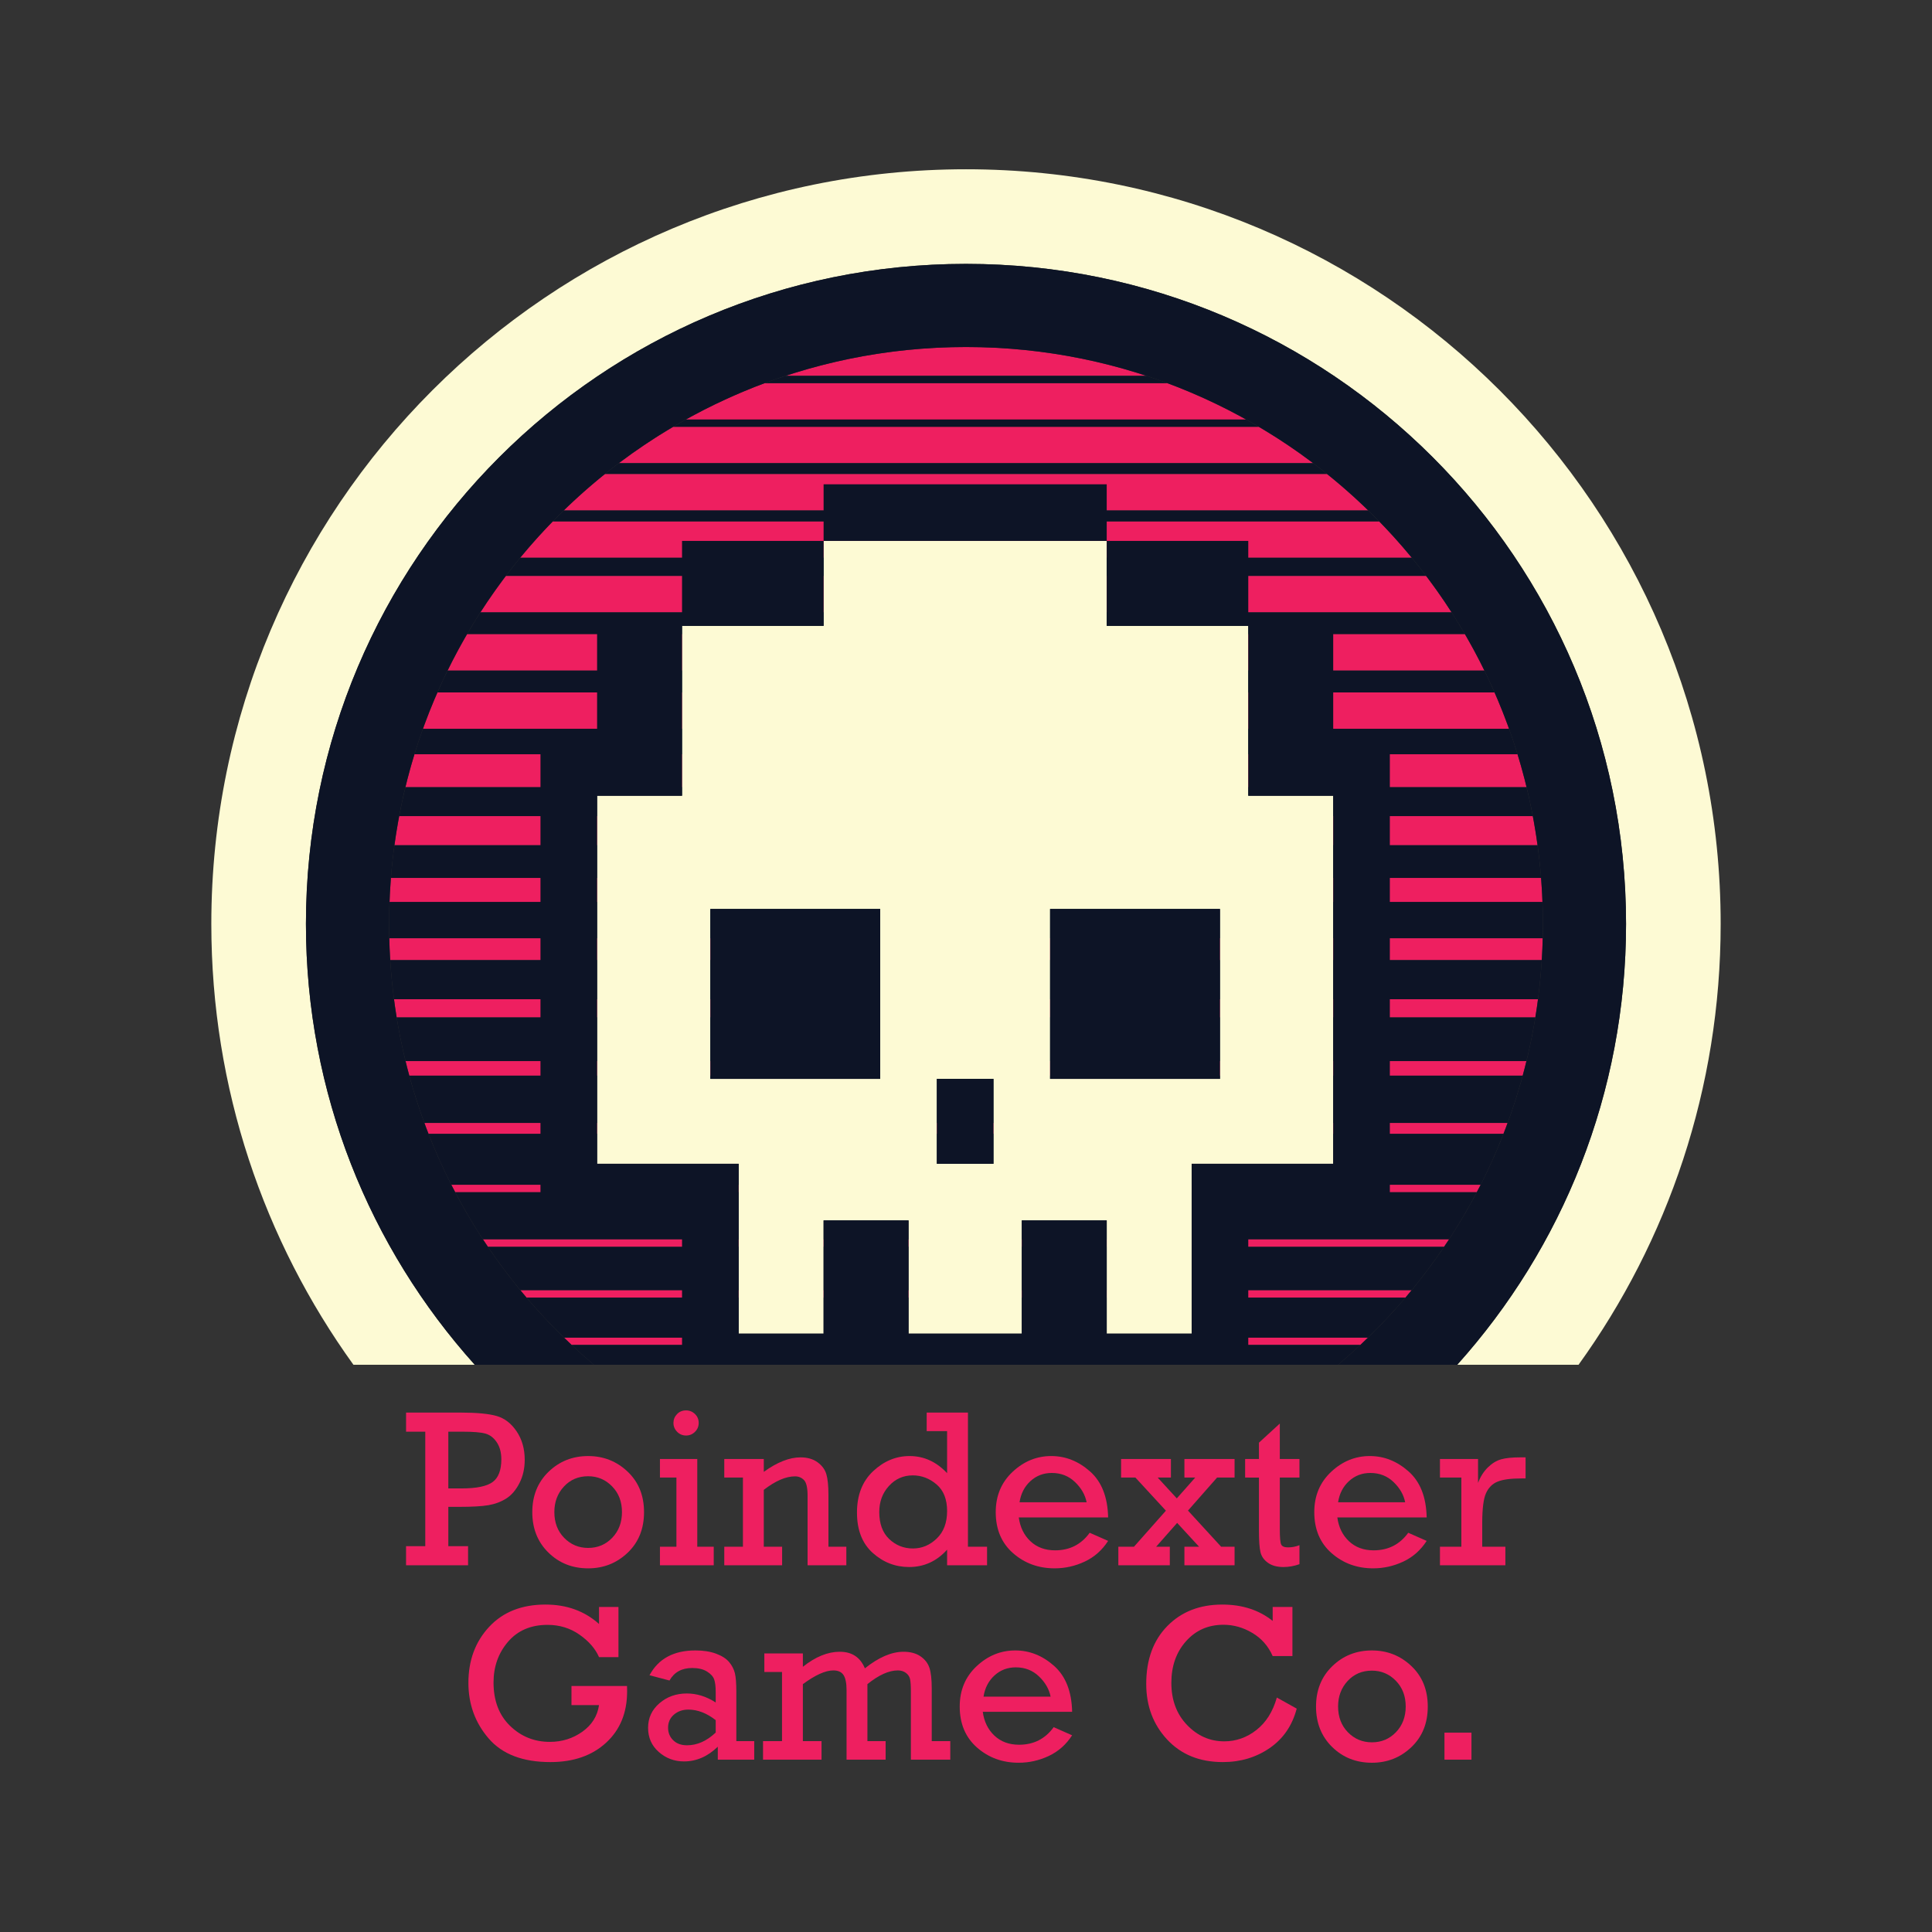
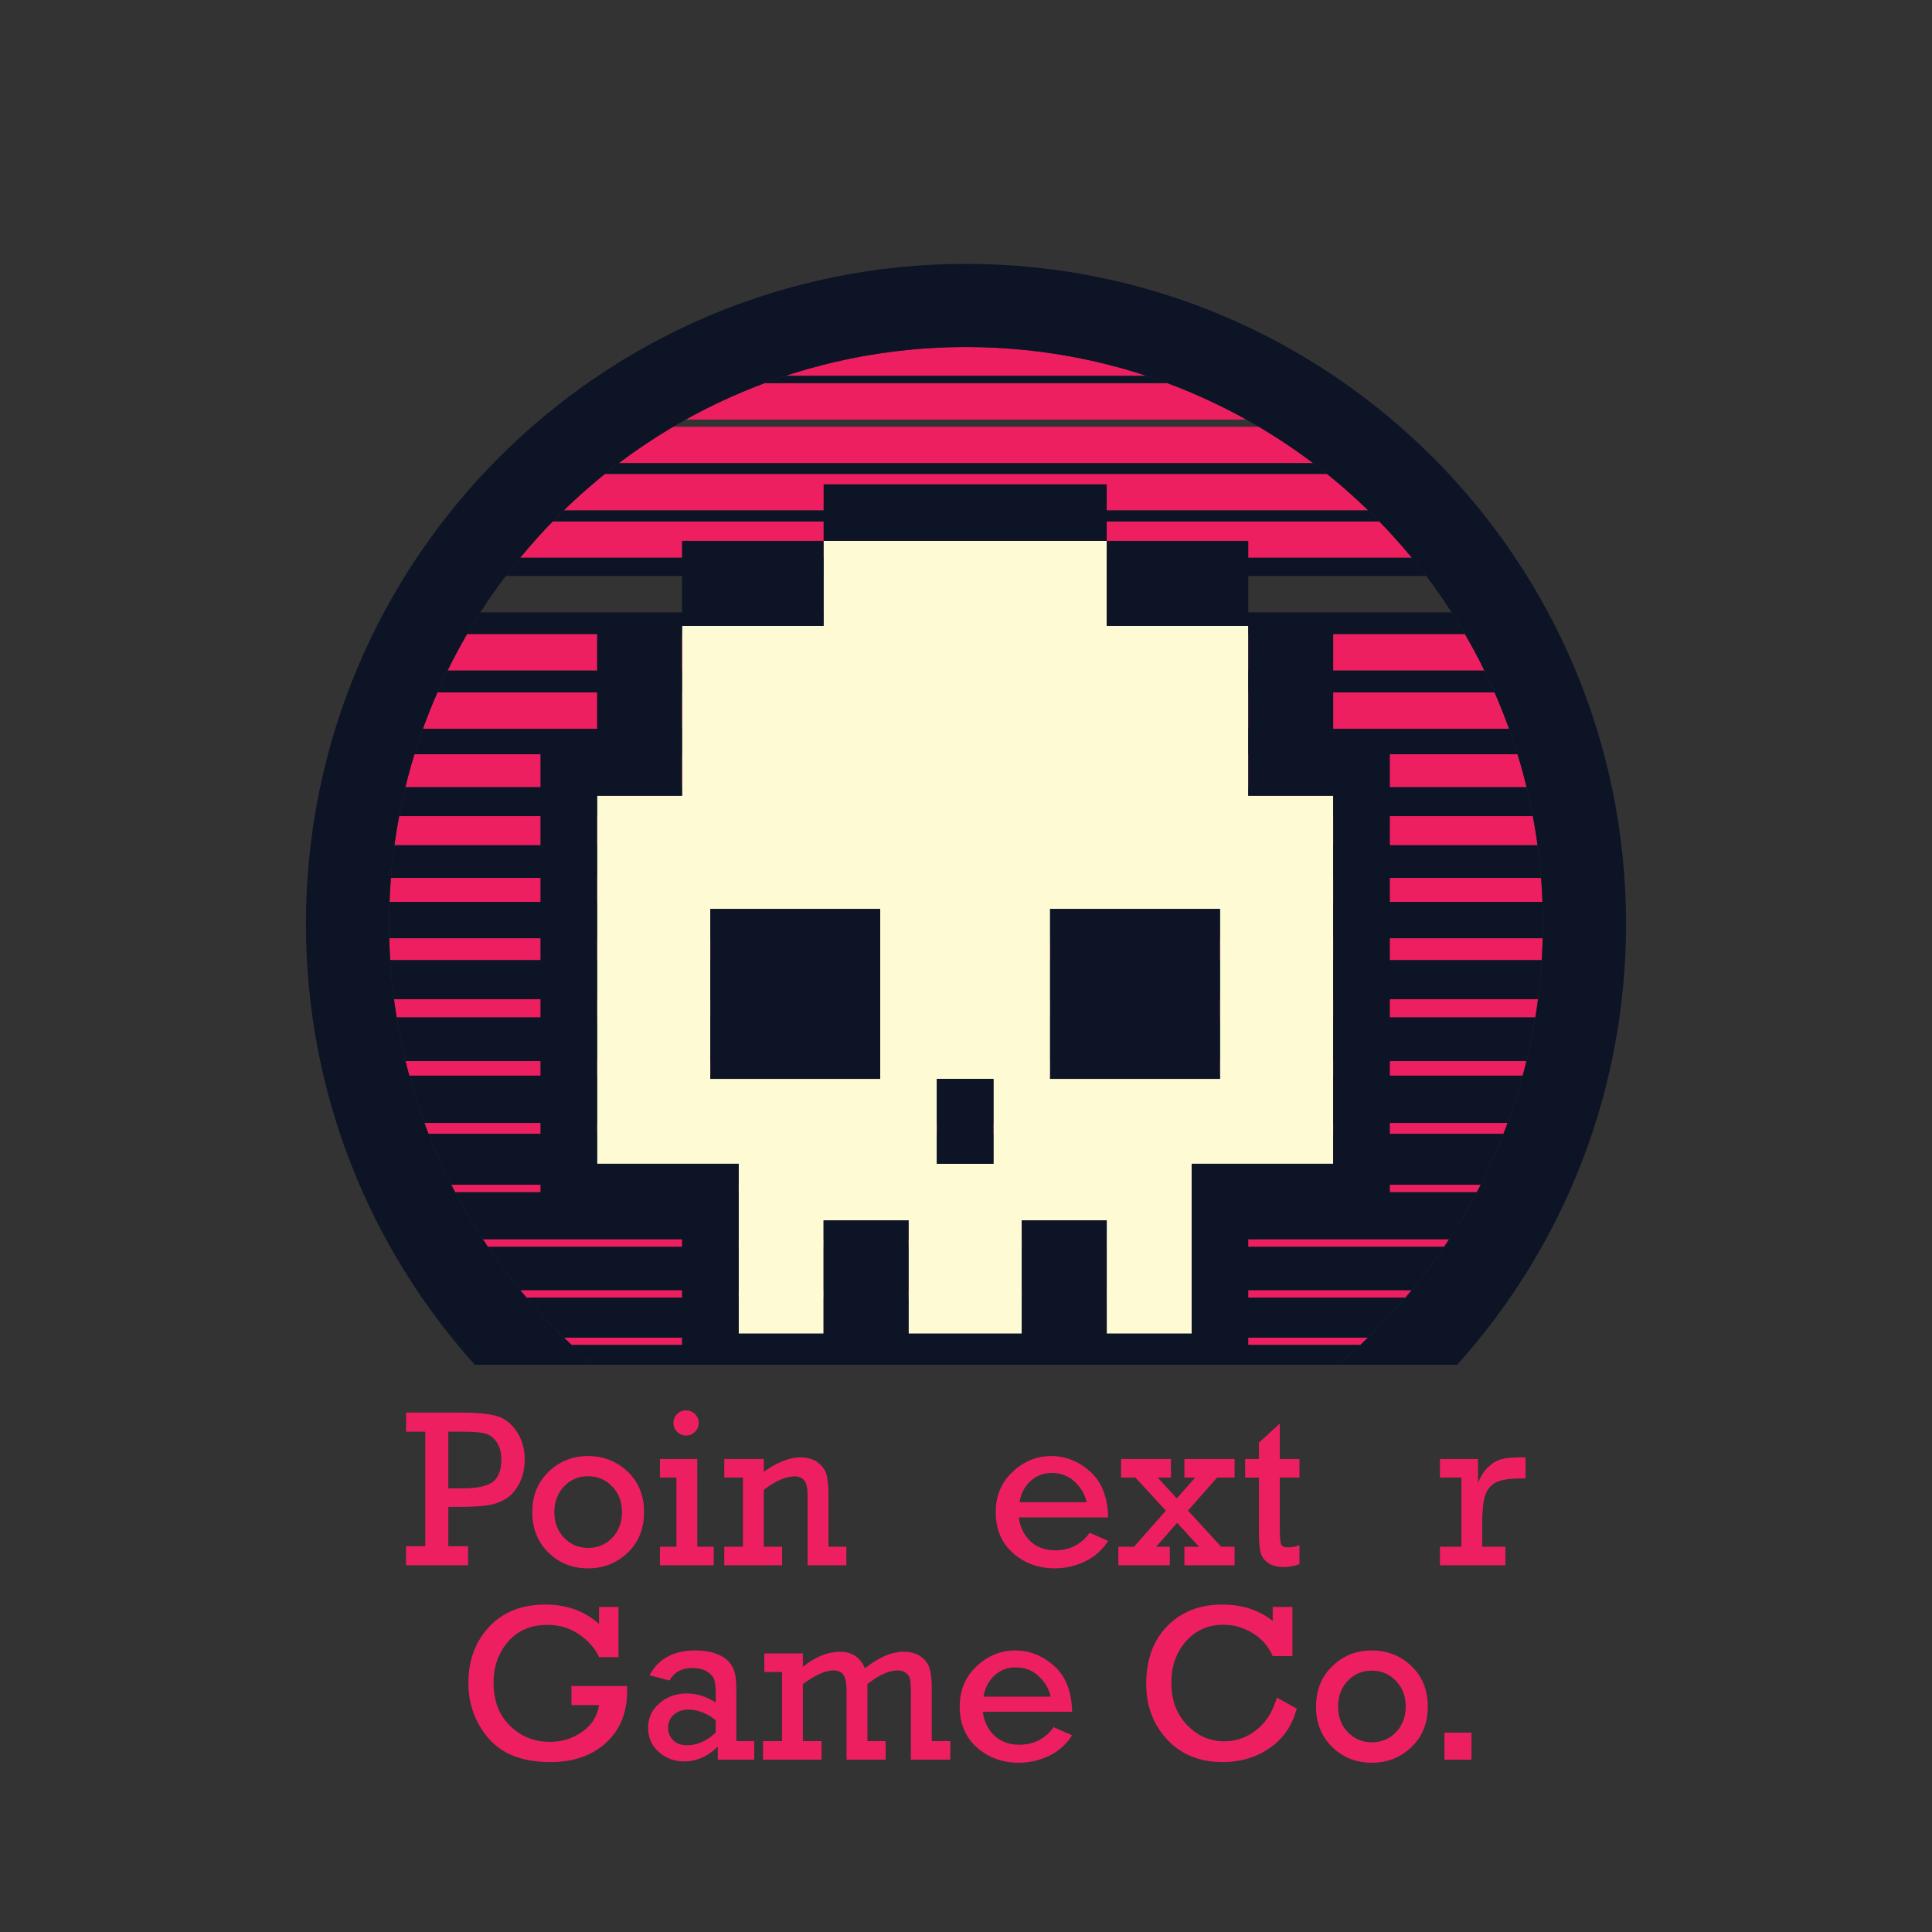
<svg xmlns="http://www.w3.org/2000/svg" version="1.1" id="Layer_1" x="0px" y="0px" width="500px" height="500px" viewBox="0 0 500 500" enable-background="new 0 0 500 500" xml:space="preserve">
  <rect x="0" y="0" width="500" height="500" fill="#333333" stroke="none" />
  <g id="Dark_BG_1_">
    <g>
      <g>
        <path fill="#EE1F60" d="M203.298,97.271h93.4c-14.693-4.835-30.389-7.46-46.699-7.46     C233.687,89.811,217.991,92.436,203.298,97.271z" />
        <path fill="#EE1F60" d="M197.917,99.153c-7.072,2.633-13.889,5.789-20.408,9.416h144.979c-6.52-3.627-13.336-6.783-20.408-9.416     H197.917z" />
        <path fill="#EE1F60" d="M174.224,110.453c-4.876,2.878-9.576,6.021-14.076,9.417h179.701c-4.5-3.396-9.199-6.539-14.076-9.417     H174.224z" />
        <path fill="#0D1426" d="M160.147,119.87c-1.222,0.922-2.426,1.866-3.619,2.824h186.939c-1.193-0.958-2.396-1.902-3.619-2.824     H160.147z" />
        <path fill="#EE1F60" d="M156.528,122.694c-3.695,2.971-7.246,6.113-10.641,9.417h208.221c-3.395-3.304-6.945-6.446-10.641-9.417     H156.528z" />
        <path fill="#EE1F60" d="M143.062,134.937c-2.941,3.02-5.762,6.157-8.442,9.416h230.759c-2.68-3.259-5.5-6.396-8.443-9.416     H143.062z" />
        <path fill="#0D1426" d="M354.108,132.111H145.888c-0.955,0.929-1.896,1.871-2.826,2.825h213.873     C356.005,133.982,355.063,133.04,354.108,132.111z" />
        <path fill="#0D1426" d="M134.619,144.353c-1.269,1.543-2.503,3.115-3.71,4.709h238.178c-1.207-1.594-2.439-3.166-3.709-4.709     H134.619z" />
-         <path fill="#EE1F60" d="M130.909,149.062c-2.311,3.051-4.511,6.189-6.586,9.416h251.352c-2.076-3.227-4.277-6.365-6.588-9.416     H130.909z" />
        <path fill="#0D1426" d="M124.323,158.478c-1.192,1.855-2.341,3.74-3.452,5.65h258.255c-1.111-1.91-2.26-3.795-3.451-5.65H124.323     z" />
        <path fill="#EE1F60" d="M120.871,164.128c-1.787,3.07-3.467,6.211-5.036,9.416h268.328c-1.57-3.205-3.25-6.346-5.037-9.416     H120.871z" />
        <path fill="#0D1426" d="M115.835,173.544c-0.912,1.861-1.783,3.746-2.618,5.65H386.78c-0.834-1.904-1.707-3.789-2.617-5.65     H115.835z" />
        <path fill="#EE1F60" d="M113.217,179.194c-1.354,3.086-2.608,6.225-3.756,9.416h281.077c-1.148-3.191-2.402-6.33-3.758-9.416     H113.217z" />
        <path fill="#0D1426" d="M109.461,188.61c-0.782,2.175-1.517,4.371-2.199,6.592h285.474c-0.682-2.221-1.416-4.417-2.197-6.592     H109.461z" />
        <path fill="#0D1426" d="M104.937,203.677c-0.605,2.488-1.148,4.999-1.627,7.533h293.379c-0.479-2.534-1.021-5.045-1.627-7.533     H104.937z" />
        <path fill="#EE1F60" d="M107.262,195.202c-0.856,2.791-1.629,5.617-2.325,8.475h290.125c-0.695-2.857-1.469-5.684-2.326-8.475     H107.262z" />
        <path fill="#EE1F60" d="M103.31,211.21c-0.471,2.49-0.881,5.002-1.227,7.533h295.832c-0.346-2.531-0.754-5.043-1.227-7.533     H103.31z" />
        <path fill="#0D1426" d="M102.083,218.743c-0.382,2.802-0.692,5.626-0.917,8.475h297.667c-0.225-2.849-0.535-5.673-0.918-8.475     H102.083z" />
        <path fill="#EE1F60" d="M101.166,227.218c-0.172,2.184-0.29,4.383-0.367,6.592H399.2c-0.078-2.209-0.195-4.408-0.367-6.592     H101.166z" />
        <path fill="#0D1426" d="M399.185,233.416H100.813c-0.07,1.892-0.119,3.788-0.119,5.696c0,1.244,0.022,2.483,0.053,3.72h298.504     c0.031-1.236,0.053-2.476,0.053-3.72C399.304,237.204,399.257,235.308,399.185,233.416z" />
        <path fill="#EE1F60" d="M100.747,242.832c0.046,1.893,0.131,3.776,0.246,5.65h298.012c0.115-1.874,0.201-3.758,0.246-5.65     H100.747z" />
        <path fill="#0D1426" d="M100.993,248.482c0.217,3.487,0.555,6.939,1.007,10.358h295.999c0.451-3.419,0.789-6.871,1.006-10.358     H100.993z" />
        <path fill="#EE1F60" d="M101.97,258.605c0.206,1.576,0.434,3.146,0.688,4.708h294.684c0.256-1.562,0.482-3.132,0.688-4.708     H101.97z" />
        <path fill="#0D1426" d="M102.657,263.313c0.623,3.817,1.393,7.585,2.3,11.3h290.085c0.906-3.715,1.678-7.482,2.299-11.3H102.657z     " />
        <path fill="#0D1426" d="M126.249,322.638c2.639,3.9,5.453,7.673,8.439,11.3h230.619c2.986-3.627,5.803-7.399,8.441-11.3H126.249z     " />
        <path fill="#EE1F60" d="M104.957,274.613c0.308,1.262,0.632,2.518,0.972,3.767h288.141c0.34-1.249,0.664-2.505,0.973-3.767     H104.957z" />
-         <path fill="#0D1426" d="M105.929,278.38c1.13,4.155,2.434,8.238,3.906,12.241h280.33c1.471-4.003,2.773-8.086,3.904-12.241     H105.929z" />
+         <path fill="#0D1426" d="M105.929,278.38c1.13,4.155,2.434,8.238,3.906,12.241h280.33c1.471-4.003,2.773-8.086,3.904-12.241     z" />
        <path fill="#0D1426" d="M117.791,308.513c2.211,4.2,4.607,8.289,7.194,12.241h250.027c2.586-3.952,4.982-8.041,7.193-12.241     H117.791z" />
        <path fill="#EE1F60" d="M109.835,290.621c0.348,0.946,0.705,1.888,1.072,2.825h278.184c0.367-0.938,0.725-1.879,1.074-2.825     H109.835z" />
        <path fill="#0D1426" d="M110.907,293.446c1.76,4.503,3.723,8.905,5.896,13.183h266.392c2.174-4.277,4.135-8.68,5.896-13.183     H110.907z" />
        <path fill="#EE1F60" d="M116.803,306.629c0.321,0.633,0.658,1.257,0.988,1.884h264.415c0.33-0.627,0.668-1.251,0.988-1.884     H116.803z" />
        <path fill="#EE1F60" d="M124.985,320.754c0.414,0.633,0.84,1.257,1.264,1.884h247.5c0.422-0.627,0.848-1.251,1.264-1.884H124.985     z" />
        <path fill="#EE1F60" d="M134.688,333.938c0.521,0.633,1.047,1.26,1.578,1.883h227.465c0.529-0.623,1.057-1.25,1.576-1.883     H134.688z" />
        <path fill="#EE1F60" d="M145.97,346.179c0.649,0.632,1.299,1.264,1.959,1.883h204.139c0.66-0.619,1.311-1.251,1.959-1.883H145.97     z" />
        <path fill="#0D1426" d="M203.298,97.271c-1.809,0.596-3.603,1.221-5.381,1.883h104.162c-1.779-0.662-3.572-1.287-5.381-1.883     H203.298z" />
-         <path fill="#0D1426" d="M177.509,108.569c-1.104,0.615-2.199,1.242-3.285,1.884h151.549c-1.086-0.642-2.182-1.269-3.285-1.884     H177.509z" />
        <path fill="#0D1426" d="M363.731,335.82H136.267c3.068,3.605,6.309,7.061,9.703,10.358h208.057     C357.421,342.881,360.661,339.426,363.731,335.82z" />
        <path fill="#0D1426" d="M346.296,353.201c1.969-1.663,3.893-3.378,5.771-5.14H147.929c1.879,1.762,3.803,3.477,5.771,5.14     H346.296z" />
      </g>
-       <path fill="#FDFAD4" d="M249.999,43.806c-107.867,0-195.309,87.441-195.309,195.307c0,42.592,13.641,81.992,36.781,114.089h31.398    c-27.162-30.247-43.693-70.234-43.693-114.089c0-94.342,76.479-170.82,170.822-170.82c94.34,0,170.822,76.479,170.822,170.82    c0,43.854-16.533,83.842-43.695,114.089h31.4c23.141-32.097,36.783-71.497,36.783-114.089    C445.31,131.247,357.862,43.806,249.999,43.806z" />
      <path fill="#0D1426" d="M249.999,68.292c-94.344,0-170.822,76.479-170.822,170.82c0,43.854,16.531,83.842,43.693,114.089h30.829    c-32.413-27.388-53.005-68.331-53.005-114.089c0-82.457,66.846-149.302,149.305-149.302c82.455,0,149.305,66.845,149.305,149.302    c0,45.758-20.592,86.701-53.008,114.089h30.83c27.162-30.247,43.695-70.234,43.695-114.089    C420.821,144.771,344.339,68.292,249.999,68.292z" />
    </g>
    <g>
      <path fill="#FDFAD4" d="M330.382,205.934h-7.33v-7.325v-7.328v-7.33v-7.325v-7.327v-7.329h-7.328h-7.324h-7.326h-7.326h-7.328    v-7.325v-7.326v-7.33h-7.326h-7.33h-7.324h-7.33h-7.326h-7.324h-7.327H227.8h-7.324h-7.328v7.33v7.326v7.325h-7.33h-7.328h-7.322    h-7.327h-7.329v7.329v7.327v7.325v7.33v7.328v7.325h-7.328h-7.328h-7.326v7.327v7.328v7.325v7.327v7.33v7.33v7.32v7.328v7.332    v7.327v7.323v7.326v7.327h7.326h7.328h7.328h7.329h7.327v7.33v7.327v7.33v7.323v7.325v7.329h7.322h7.328h7.33v-7.329v-7.325    v-7.323v-7.33h7.328h7.324h7.331v7.33v7.323v7.325v7.329h7.327h7.324h7.326h7.33v-7.329v-7.325v-7.323v-7.33h7.324h7.33h7.326    v7.33v7.323v7.325v7.329h7.328h7.326h7.326v-7.329v-7.325v-7.323v-7.33v-7.327v-7.33h7.324h7.328h7.33h7.332h7.32v-7.327v-7.326    v-7.323v-7.327v-7.332v-7.328v-7.32v-7.33v-7.33v-7.327v-7.325v-7.328v-7.327h-7.32H330.382z M227.8,242.571v7.33v7.32v7.328    v7.332v7.327h-7.324h-7.328h-7.33h-7.328h-7.322h-7.327v-7.327v-7.332v-7.328v-7.32v-7.33v-7.33h7.327h7.322h7.328h7.33h7.328    h7.324V242.571z M257.108,286.532v7.326v7.327h-7.326h-7.324v-7.327v-7.326v-7.323h7.324h7.326V286.532z M315.724,242.571v7.33    v7.32v7.328v7.332v7.327h-7.324h-7.326h-7.326h-7.328h-7.326h-7.33v-7.327v-7.332v-7.328v-7.32v-7.33v-7.33h7.33h7.326h7.328    h7.326h7.326h7.324V242.571z" />
      <g>
        <polygon fill="#0D1426" points="271.763,125.335 264.438,125.335 257.108,125.335 249.782,125.335 242.458,125.335      235.131,125.335 227.8,125.335 220.476,125.335 213.147,125.335 213.147,132.663 213.147,139.987 220.476,139.987 227.8,139.987      235.131,139.987 242.458,139.987 249.782,139.987 257.108,139.987 264.438,139.987 271.763,139.987 279.093,139.987      286.419,139.987 286.419,132.663 286.419,125.335 279.093,125.335    " />
        <polygon fill="#0D1426" points="308.399,139.987 301.073,139.987 293.747,139.987 286.419,139.987 286.419,147.317      286.419,154.644 286.419,161.969 293.747,161.969 301.073,161.969 308.399,161.969 315.724,161.969 323.052,161.969      323.052,154.644 323.052,147.317 323.052,139.987 315.724,139.987    " />
        <polygon fill="#0D1426" points="198.489,139.987 191.167,139.987 183.84,139.987 176.511,139.987 176.511,147.317      176.511,154.644 176.511,161.969 183.84,161.969 191.167,161.969 198.489,161.969 205.817,161.969 213.147,161.969      213.147,154.644 213.147,147.317 213.147,139.987 205.817,139.987    " />
        <polygon fill="#0D1426" points="352.362,191.28 345.034,191.28 345.034,183.95 345.034,176.625 345.034,169.298 345.034,161.969      337.714,161.969 330.382,161.969 323.052,161.969 323.052,169.298 323.052,176.625 323.052,183.95 323.052,191.28      323.052,198.608 323.052,205.934 330.382,205.934 337.714,205.934 345.034,205.934 345.034,213.261 345.034,220.589      345.034,227.914 345.034,235.241 345.034,242.571 345.034,249.901 345.034,257.222 345.034,264.55 345.034,271.882      345.034,279.209 345.034,286.532 345.034,293.858 345.034,301.186 337.714,301.186 330.382,301.186 323.052,301.186      315.724,301.186 308.399,301.186 308.399,308.516 308.399,315.843 308.399,323.173 308.399,330.496 308.399,337.821      308.399,345.15 301.073,345.15 293.747,345.15 286.419,345.15 286.419,337.821 286.419,330.496 286.419,323.173 286.419,315.843      279.093,315.843 271.763,315.843 264.438,315.843 264.438,323.173 264.438,330.496 264.438,337.821 264.438,345.15      257.108,345.15 249.782,345.15 242.458,345.15 235.131,345.15 235.131,337.821 235.131,330.496 235.131,323.173 235.131,315.843      227.8,315.843 220.476,315.843 213.147,315.843 213.147,323.173 213.147,330.496 213.147,337.821 213.147,345.15 205.817,345.15      198.489,345.15 191.167,345.15 191.167,337.821 191.167,330.496 191.167,323.173 191.167,315.843 191.167,308.516      191.167,301.186 183.84,301.186 176.511,301.186 169.183,301.186 161.854,301.186 154.528,301.186 154.528,293.858      154.528,286.532 154.528,279.209 154.528,271.882 154.528,264.55 154.528,257.222 154.528,249.901 154.528,242.571      154.528,235.241 154.528,227.914 154.528,220.589 154.528,213.261 154.528,205.934 161.854,205.934 169.183,205.934      176.511,205.934 176.511,198.608 176.511,191.28 176.511,183.95 176.511,176.625 176.511,169.298 176.511,161.969      169.183,161.969 161.854,161.969 154.528,161.969 154.528,169.298 154.528,176.625 154.528,183.95 154.528,191.28      147.203,191.28 139.876,191.28 139.876,198.608 139.876,205.934 139.876,213.261 139.876,220.589 139.876,227.914      139.876,235.241 139.876,242.571 139.876,249.901 139.876,257.222 139.876,264.55 139.876,271.882 139.876,279.209      139.876,286.532 139.876,293.858 139.876,301.186 139.876,308.516 139.876,315.843 147.203,315.843 154.528,315.843      161.854,315.843 169.183,315.843 176.511,315.843 176.511,323.173 176.511,330.496 176.511,337.821 176.511,345.15      176.511,352.479 183.84,352.479 191.167,352.479 198.489,352.479 205.817,352.479 213.147,352.479 220.476,352.479      227.8,352.479 235.131,352.479 242.458,352.479 249.782,352.479 257.108,352.479 264.438,352.479 271.763,352.479      279.093,352.479 286.419,352.479 293.747,352.479 301.073,352.479 308.399,352.479 315.724,352.479 323.052,352.479      323.052,345.15 323.052,337.821 323.052,330.496 323.052,323.173 323.052,315.843 330.382,315.843 337.714,315.843      345.034,315.843 352.362,315.843 359.692,315.843 359.692,308.516 359.692,301.186 359.692,293.858 359.692,286.532      359.692,279.209 359.692,271.882 359.692,264.55 359.692,257.222 359.692,249.901 359.692,242.571 359.692,235.241      359.692,227.914 359.692,220.589 359.692,213.261 359.692,205.934 359.692,198.608 359.692,191.28    " />
        <polygon fill="#0D1426" points="213.147,235.241 205.817,235.241 198.489,235.241 191.167,235.241 183.84,235.241      183.84,242.571 183.84,249.901 183.84,257.222 183.84,264.55 183.84,271.882 183.84,279.209 191.167,279.209 198.489,279.209      205.817,279.209 213.147,279.209 220.476,279.209 227.8,279.209 227.8,271.882 227.8,264.55 227.8,257.222 227.8,249.901      227.8,242.571 227.8,235.241 220.476,235.241    " />
        <polygon fill="#0D1426" points="301.073,235.241 293.747,235.241 286.419,235.241 279.093,235.241 271.763,235.241      271.763,242.571 271.763,249.901 271.763,257.222 271.763,264.55 271.763,271.882 271.763,279.209 279.093,279.209      286.419,279.209 293.747,279.209 301.073,279.209 308.399,279.209 315.724,279.209 315.724,271.882 315.724,264.55      315.724,257.222 315.724,249.901 315.724,242.571 315.724,235.241 308.399,235.241    " />
        <polygon fill="#0D1426" points="242.458,279.209 242.458,286.532 242.458,293.858 242.458,301.186 249.782,301.186      257.108,301.186 257.108,293.858 257.108,286.532 257.108,279.209 249.782,279.209    " />
      </g>
    </g>
    <g>
      <g>
        <path fill="#EE1F60" d="M147.897,436.338h14.375c0.019,0.512,0.028,0.966,0.028,1.363c0,5.55-1.818,9.99-5.454,13.323     c-3.637,3.334-8.438,5-14.403,5c-7.14,0-12.462-2.031-15.965-6.094c-3.504-4.063-5.255-8.867-5.255-14.417     c0-5.813,1.789-10.643,5.369-14.487c3.578-3.845,8.437-5.768,14.572-5.768c5.512,0,10.132,1.677,13.863,5.028v-4.403h5.028     v12.982h-5.028c-0.947-2.178-2.628-4.114-5.043-5.809c-2.414-1.695-5.175-2.543-8.28-2.543c-4.317,0-7.728,1.459-10.228,4.375     c-2.499,2.917-3.749,6.43-3.749,10.539c0,4.716,1.425,8.456,4.275,11.221c2.851,2.766,6.282,4.147,10.298,4.147     c3.143,0,5.946-0.875,8.408-2.627s3.901-4.049,4.318-6.889h-7.131V436.338z" />
        <path fill="#EE1F60" d="M195.196,450.599v4.801h-9.431v-3.353c-2.614,2.538-5.53,3.807-8.75,3.807     c-2.499,0-4.673-0.813-6.52-2.442s-2.77-3.712-2.77-6.25c0-2.557,0.979-4.678,2.94-6.363c1.96-1.686,4.322-2.528,7.088-2.528     c2.574,0,5.065,0.776,7.471,2.329v-2.727c0-1.401-0.133-2.481-0.397-3.238c-0.266-0.758-0.886-1.439-1.86-2.046     c-0.977-0.605-2.25-0.909-3.821-0.909c-2.708,0-4.669,1.08-5.88,3.238l-5.171-1.363c2.292-4.279,6.25-6.42,11.874-6.42     c2.064,0,3.85,0.279,5.355,0.838s2.627,1.278,3.366,2.159s1.235,1.832,1.491,2.854c0.256,1.023,0.384,2.652,0.384,4.887v12.727     H195.196z M185.226,445.173c-2.33-1.818-4.688-2.728-7.073-2.728c-1.497,0-2.747,0.437-3.75,1.307     c-1.004,0.872-1.506,1.999-1.506,3.381c0,1.288,0.44,2.367,1.321,3.238s2.078,1.307,3.594,1.307c2.613,0,5.084-1.098,7.414-3.295     V445.173z" />
        <path fill="#EE1F60" d="M202.384,450.599v-17.897h-4.573V427.9h9.972v3.466c3.251-2.594,6.437-3.892,9.556-3.892     c3.138,0,5.303,1.43,6.494,4.29c3.579-2.86,6.912-4.29,9.999-4.29c1.78,0,3.243,0.394,4.39,1.179     c1.146,0.786,1.917,1.78,2.315,2.983c0.397,1.202,0.596,2.978,0.596,5.326v13.636h4.801v4.801h-10.197v-17.471     c0-1.591-0.072-2.713-0.213-3.366c-0.143-0.653-0.503-1.193-1.08-1.619c-0.578-0.427-1.273-0.64-2.088-0.64     c-2.311,0-4.934,1.184-7.869,3.551v14.744h4.716v4.801h-10.113v-17.982c0-1.799-0.261-3.101-0.779-3.905     c-0.52-0.806-1.403-1.208-2.649-1.208c-2.04,0-4.666,1.184-7.877,3.551v14.744h4.828v4.801H197.47v-4.801H202.384z" />
        <path fill="#EE1F60" d="M277.466,443.014h-23.125c0.342,2.538,1.346,4.593,3.012,6.164c1.666,1.572,3.797,2.358,6.393,2.358     c3.768,0,6.75-1.515,8.947-4.546l4.773,2.103c-1.553,2.405-3.57,4.19-6.051,5.355c-2.482,1.164-5.076,1.747-7.783,1.747     c-4.205,0-7.799-1.312-10.781-3.935s-4.475-6.16-4.475-10.61c0-4.224,1.453-7.699,4.361-10.426     c2.906-2.728,6.244-4.091,10.014-4.091c3.693,0,7.039,1.331,10.041,3.991C275.794,433.786,277.353,437.749,277.466,443.014z      M271.897,439.094c-0.379-1.932-1.383-3.679-3.012-5.241s-3.627-2.344-5.994-2.344c-2.158,0-4.004,0.705-5.539,2.116     c-1.533,1.411-2.471,3.234-2.813,5.469H271.897z" />
        <path fill="#EE1F60" d="M330.446,439.32l5.143,2.869c-1.156,4.395-3.49,7.798-7.004,10.213s-7.551,3.622-12.115,3.622     c-5.984,0-10.785-1.941-14.402-5.823c-3.617-3.883-5.426-8.684-5.426-14.403c0-6.269,1.818-11.259,5.453-14.971     c3.637-3.712,8.381-5.568,14.232-5.568c5.17,0,9.518,1.411,13.039,4.233v-3.608h5.113v12.698h-5.113     c-1.137-2.575-2.889-4.568-5.256-5.979c-2.367-1.41-4.857-2.116-7.471-2.116c-3.939,0-7.172,1.42-9.701,4.261     c-2.527,2.841-3.793,6.431-3.793,10.767c0,4.451,1.355,8.087,4.063,10.909c2.709,2.822,5.918,4.232,9.631,4.232     c3.049,0,5.824-0.98,8.324-2.94S329.423,442.957,330.446,439.32z" />
        <path fill="#EE1F60" d="M340.587,441.65c0-4.242,1.402-7.723,4.205-10.44c2.803-2.717,6.221-4.076,10.256-4.076     c3.957,0,7.357,1.34,10.197,4.02c2.842,2.681,4.262,6.179,4.262,10.497c0,4.317-1.416,7.821-4.248,10.511     c-2.83,2.689-6.234,4.034-10.211,4.034c-4.092,0-7.525-1.364-10.299-4.091C341.974,449.377,340.587,445.893,340.587,441.65z      M346.298,441.636c0,2.715,0.848,4.938,2.541,6.673c1.695,1.735,3.766,2.603,6.209,2.603c2.48,0,4.559-0.877,6.234-2.631     c1.676-1.753,2.514-3.968,2.514-6.645c0-2.695-0.852-4.914-2.557-6.659c-1.703-1.743-3.768-2.616-6.191-2.616     c-2.539,0-4.631,0.892-6.279,2.674C347.122,436.815,346.298,439.017,346.298,441.636z" />
        <path fill="#EE1F60" d="M373.825,455.399v-6.988h6.988v6.988H373.825z" />
      </g>
      <g>
        <path fill="#EE1F60" d="M110.06,400.146v-29.629h-4.973v-4.943h14.119c4.147,0,7.254,0.294,9.318,0.881     c2.063,0.588,3.792,1.918,5.184,3.991c1.393,2.074,2.088,4.522,2.088,7.344c0,2.254-0.459,4.275-1.377,6.065     c-0.92,1.789-2.056,3.11-3.409,3.963c-1.354,0.852-2.879,1.425-4.573,1.718c-1.695,0.294-4.258,0.44-7.686,0.44h-2.727v10.17     h5.113v4.943h-16.051v-4.943H110.06z M116.024,385.204h3.409c3.882,0,6.571-0.554,8.067-1.661     c1.496-1.108,2.244-3.063,2.244-5.866c0-1.78-0.397-3.258-1.193-4.432c-0.795-1.175-1.779-1.922-2.953-2.244     c-1.176-0.322-3.135-0.483-5.881-0.483h-3.693V385.204z" />
        <path fill="#EE1F60" d="M137.757,391.341c0-4.242,1.4-7.723,4.203-10.44c2.803-2.717,6.223-4.076,10.256-4.076     c3.958,0,7.357,1.34,10.198,4.02s4.261,6.179,4.261,10.497c0,4.317-1.416,7.821-4.246,10.511     c-2.832,2.689-6.236,4.034-10.213,4.034c-4.091,0-7.523-1.364-10.298-4.091C139.144,399.067,137.757,395.583,137.757,391.341z      M143.466,391.326c0,2.715,0.848,4.938,2.543,6.673c1.695,1.735,3.764,2.603,6.207,2.603c2.48,0,4.56-0.877,6.235-2.631     c1.677-1.753,2.515-3.968,2.515-6.645c0-2.695-0.853-4.914-2.557-6.659c-1.705-1.743-3.77-2.616-6.193-2.616     c-2.538,0-4.631,0.892-6.277,2.674C144.29,386.506,143.466,388.707,143.466,391.326z" />
        <path fill="#EE1F60" d="M175.056,400.289v-17.897h-4.262v-4.801h9.659v22.698h4.261v4.801h-13.92v-4.801H175.056z      M174.288,368.245c0-0.871,0.309-1.629,0.924-2.272s1.396-0.966,2.344-0.966c0.89,0,1.656,0.313,2.301,0.938     c0.644,0.625,0.966,1.392,0.966,2.301s-0.322,1.681-0.966,2.315c-0.645,0.635-1.411,0.951-2.301,0.951     c-0.909,0-1.682-0.321-2.315-0.966C174.605,369.902,174.288,369.136,174.288,368.245z" />
        <path fill="#EE1F60" d="M197.669,377.591v3.324c3.465-2.5,6.628-3.75,9.488-3.75c1.779,0,3.252,0.422,4.417,1.264     c1.165,0.844,1.927,1.875,2.286,3.097c0.36,1.222,0.541,3.007,0.541,5.355v13.408h4.63v4.801h-10.028v-17.982     c0-2.083-0.313-3.441-0.938-4.076s-1.392-0.952-2.301-0.952c-2.387,0-5.085,1.165-8.096,3.494v14.716h4.744v4.801h-14.971v-4.801     h4.828v-17.897h-4.828v-4.801H197.669z" />
-         <path fill="#EE1F60" d="M255.45,400.289v4.801h-10.341v-4.034c-2.689,2.993-5.966,4.488-9.829,4.488     c-3.579,0-6.723-1.221-9.432-3.664c-2.708-2.443-4.063-5.918-4.063-10.426c0-4.526,1.393-8.096,4.176-10.71     c2.785-2.613,5.928-3.92,9.432-3.92c3.712,0,6.951,1.478,9.716,4.432v-10.88h-5.284v-4.802h10.682v34.715H255.45z      M227.554,391.313c0,3.03,0.856,5.359,2.57,6.988c1.715,1.629,3.764,2.442,6.15,2.442c2.311,0,4.361-0.856,6.15-2.57     s2.685-4.086,2.685-7.116c0-3.049-0.914-5.351-2.741-6.903c-1.828-1.553-3.878-2.329-6.15-2.329     c-2.443,0-4.498,0.914-6.164,2.741C228.387,386.394,227.554,388.642,227.554,391.313z" />
        <path fill="#EE1F60" d="M286.782,392.704h-23.123c0.342,2.538,1.344,4.593,3.012,6.164c1.666,1.572,3.797,2.358,6.391,2.358     c3.77,0,6.752-1.515,8.949-4.546l4.771,2.103c-1.553,2.405-3.568,4.19-6.051,5.355c-2.48,1.164-5.074,1.747-7.783,1.747     c-4.205,0-7.797-1.312-10.781-3.935c-2.982-2.623-4.473-6.16-4.473-10.61c0-4.224,1.453-7.699,4.359-10.426     c2.908-2.728,6.246-4.091,10.014-4.091c3.693,0,7.041,1.331,10.043,3.991C285.112,383.477,286.669,387.439,286.782,392.704z      M281.216,388.784c-0.379-1.932-1.383-3.679-3.012-5.241s-3.627-2.344-5.994-2.344c-2.158,0-4.006,0.705-5.539,2.116     c-1.535,1.411-2.473,3.234-2.813,5.469H281.216z" />
        <path fill="#EE1F60" d="M304.644,394.124l-5.432,6.165h3.537v4.801h-13.324v-4.801h4.049l8.26-9.326l-7.891-8.571h-3.707v-4.801     h12.896v4.801h-3.422l4.943,5.389l4.771-5.389h-2.799v-4.801h12.982v4.801h-4.531l-7.527,8.546l8.58,9.352h3.479v4.801h-12.982     v-4.801h3.793L304.644,394.124z" />
        <path fill="#EE1F60" d="M322.237,382.392v-4.801h3.578v-4.232l5.398-4.943v9.176h5.084v4.801h-5.084v13.353     c0,2.14,0.117,3.461,0.354,3.963c0.238,0.502,0.83,0.752,1.777,0.752c1.002,0,1.988-0.188,2.953-0.567v4.914     c-1.383,0.492-2.766,0.738-4.146,0.738c-1.648,0-2.984-0.364-4.006-1.094c-1.023-0.729-1.668-1.643-1.932-2.741     c-0.266-1.098-0.398-2.992-0.398-5.682v-13.636H322.237z" />
-         <path fill="#EE1F60" d="M369.222,392.704h-23.123c0.342,2.538,1.344,4.593,3.012,6.164c1.666,1.572,3.797,2.358,6.391,2.358     c3.77,0,6.752-1.515,8.949-4.546l4.771,2.103c-1.553,2.405-3.568,4.19-6.051,5.355c-2.48,1.164-5.074,1.747-7.783,1.747     c-4.205,0-7.797-1.312-10.781-3.935c-2.982-2.623-4.473-6.16-4.473-10.61c0-4.224,1.453-7.699,4.359-10.426     c2.908-2.728,6.246-4.091,10.014-4.091c3.693,0,7.041,1.331,10.043,3.991C367.552,383.477,369.108,387.439,369.222,392.704z      M363.655,388.784c-0.379-1.932-1.383-3.679-3.012-5.241s-3.627-2.344-5.994-2.344c-2.158,0-4.006,0.705-5.539,2.116     c-1.535,1.411-2.473,3.234-2.813,5.469H363.655z" />
        <path fill="#EE1F60" d="M378.198,400.289v-17.897h-5.539v-4.801h9.857v6.193c0.607-1.609,1.449-2.944,2.529-4.006     c1.078-1.061,2.221-1.761,3.422-2.102c1.203-0.341,2.846-0.512,4.93-0.512h1.42v5.454h-1.08c-2.746,0-4.795,0.275-6.148,0.824     c-1.355,0.549-2.359,1.548-3.012,2.997c-0.654,1.448-0.98,4.048-0.98,7.798v6.051h5.994v4.801h-16.932v-4.801H378.198z" />
      </g>
    </g>
  </g>
</svg>